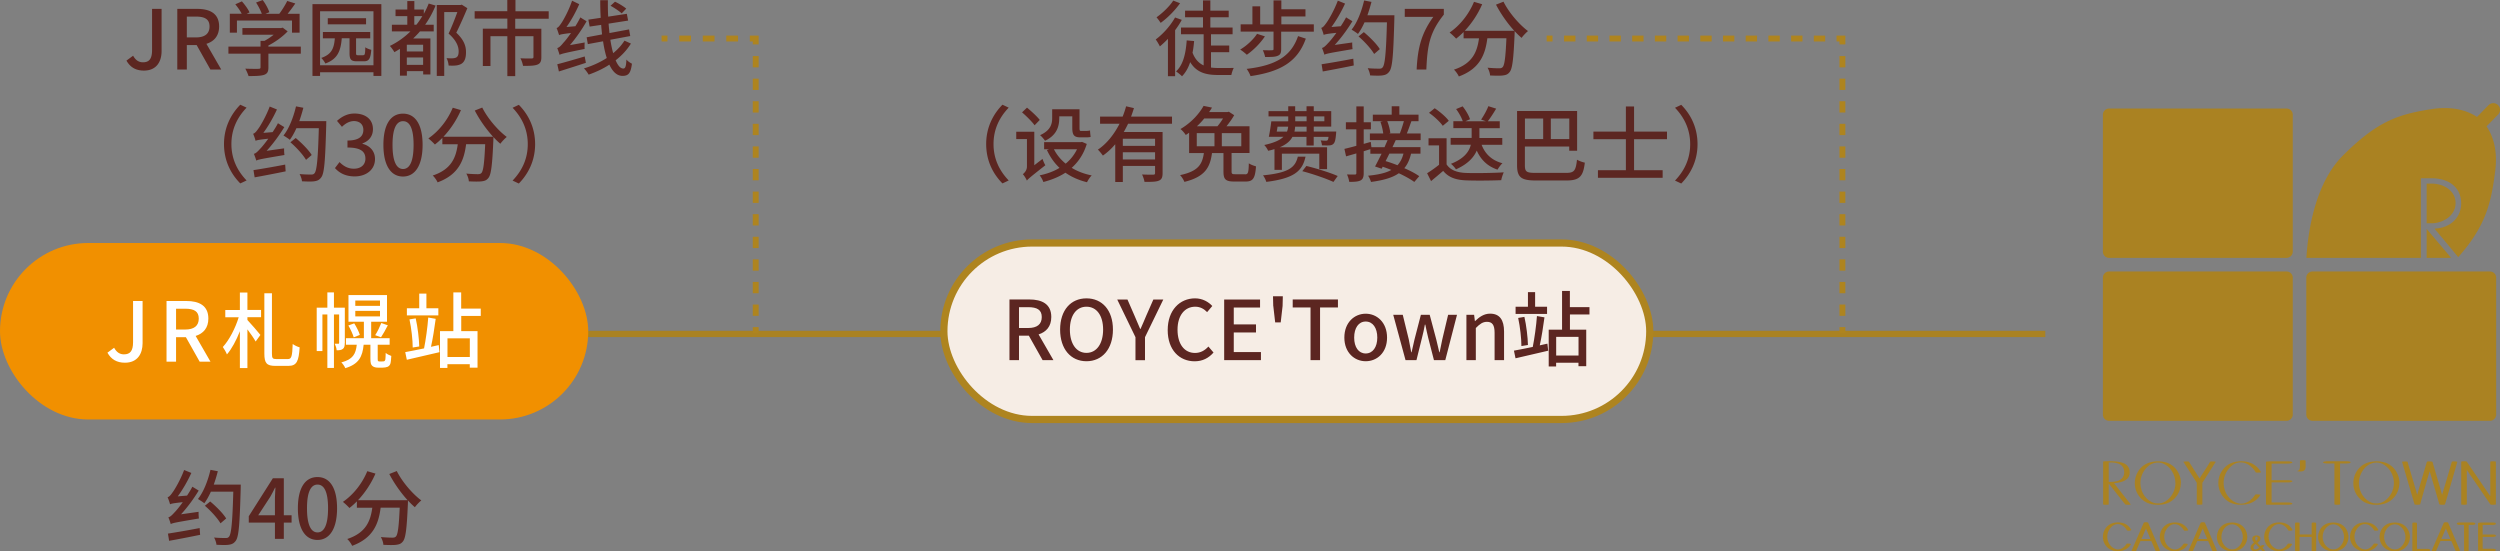
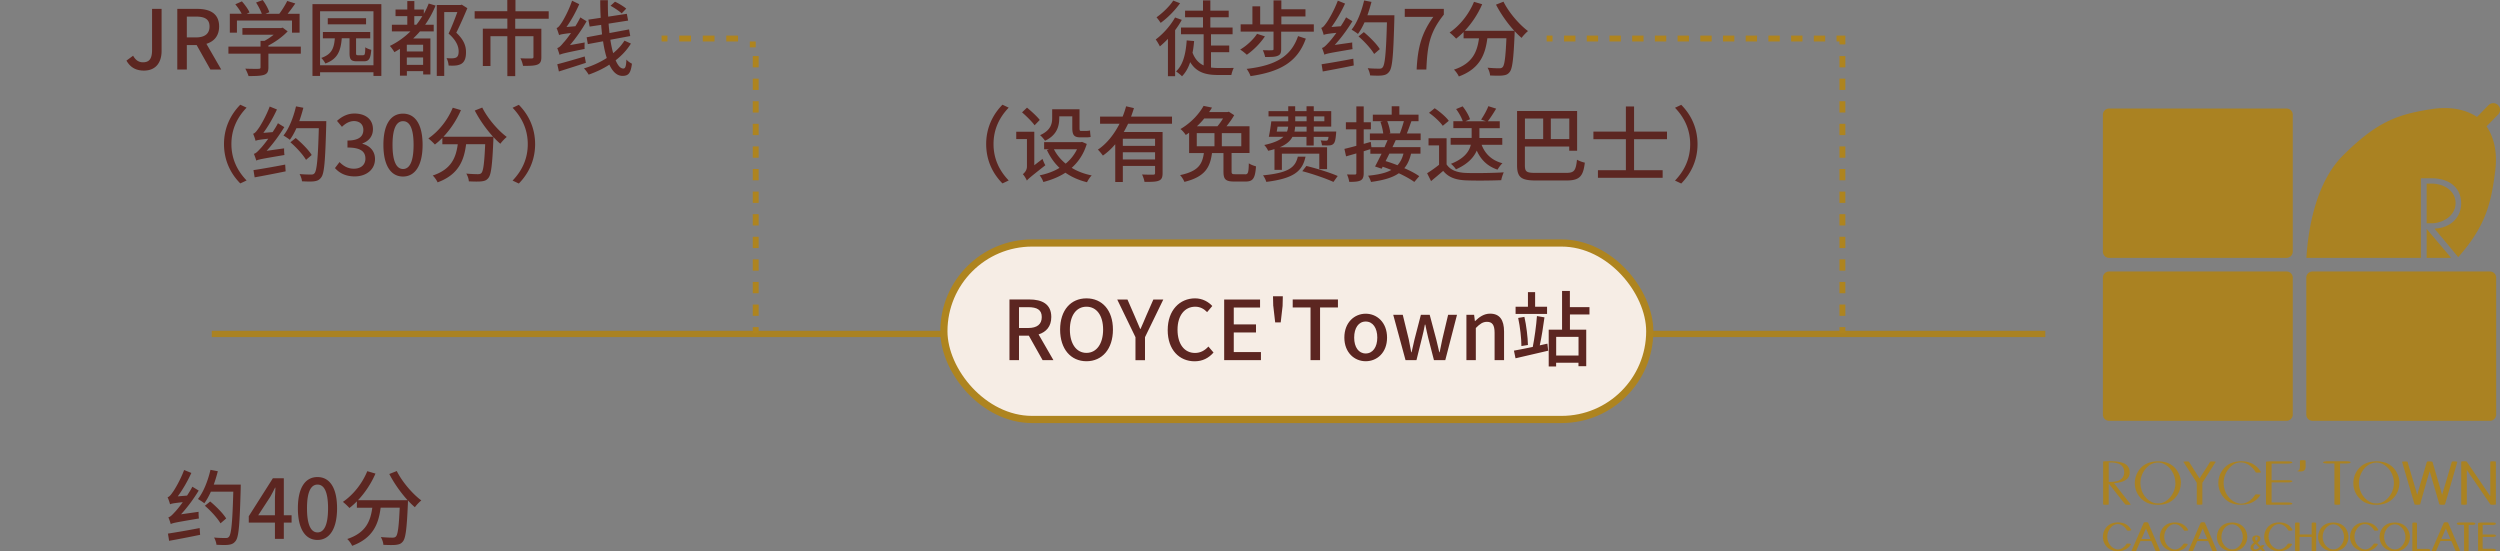
<svg xmlns="http://www.w3.org/2000/svg" viewBox="0 0 425 93.71">
  <rect x="0" y="0" width="425" height="93.71" fill="#808080" stroke="none" />
  <defs>
    <style>.cls-1{stroke-dasharray:0 0 1.92 1.92}.cls-1,.cls-7{stroke-miterlimit:10;stroke:#ae841f;fill:none}.cls-10,.cls-11,.cls-9{stroke-width:0}.cls-9{fill:#fff}.cls-10{fill:#5c2621}.cls-11{fill:#aa8222}</style>
  </defs>
  <g id="_レイヤー_1">
    <path class="cls-10" d="M33.76 87.03c-.01.34.01.84.06 1.11-3.89.66-4.44.76-4.79.95-.07-.25-.27-.83-.41-1.15.34-.07.66-.41 1.11-.9.25-.25.76-.87 1.34-1.67-1.6.17-1.95.25-2.16.36a7.87 7.87 0 0 0-.42-1.2c.28-.07.53-.36.85-.83.34-.43 1.36-2.17 1.96-3.8l1.23.5c-.64 1.4-1.47 2.84-2.31 3.98l1.58-.13c.32-.49.64-.99.9-1.51l1.08.66c-.87 1.43-1.93 2.86-3 4.03l2.97-.42Zm-5.2 3.68c1.36-.21 3.42-.56 5.38-.94l.08 1.15c-1.85.38-3.81.76-5.27 1.02l-.2-1.23Zm12.37-8.33s-.01.46-.01.63c-.17 6.16-.32 8.29-.87 8.96-.32.43-.67.57-1.18.64-.48.07-1.29.04-2.07 0-.03-.34-.2-.87-.41-1.23.85.08 1.62.08 1.98.08.27 0 .41-.04.56-.22.39-.45.59-2.49.73-7.66h-3.81c-.34.76-.71 1.43-1.12 1.98-.22-.2-.79-.56-1.08-.73.95-1.19 1.69-3.08 2.13-4.96l1.25.24c-.2.77-.43 1.54-.69 2.27h4.59Zm-3.45 6.58c-.49-.85-1.62-2.1-2.65-2.98l.9-.73c1.01.84 2.2 2.03 2.72 2.89l-.97.83ZM49.57 88.84h-1.32v2.77h-1.51v-2.77h-4.45v-1.08l4.1-6.46h1.86v6.29h1.32v1.25Zm-2.83-1.25v-2.7c0-.56.06-1.43.08-1.99h-.06c-.25.52-.53 1.05-.83 1.58l-2.03 3.11h2.83ZM50.64 86.41c0-3.57 1.3-5.31 3.33-5.31s3.33 1.75 3.33 5.31-1.32 5.38-3.33 5.38-3.33-1.79-3.33-5.38Zm5.13 0c0-2.96-.74-4.03-1.79-4.03s-1.79 1.08-1.79 4.03.74 4.1 1.79 4.1 1.79-1.12 1.79-4.1ZM67.45 80.07c.9 1.82 2.66 3.88 4.17 5-.34.28-.84.8-1.09 1.16-.38-.32-.78-.71-1.18-1.15 0 .13 0 .42-.01.55-.18 4.24-.38 5.87-.85 6.42-.32.41-.64.5-1.15.57-.48.06-1.33.04-2.17 0-.01-.39-.2-.94-.43-1.32.85.08 1.65.1 1.97.1.28 0 .45-.04.6-.2.32-.34.5-1.65.64-4.9h-3.24c-.35 2.72-1.25 5.17-4.85 6.49-.14-.34-.53-.9-.83-1.16 3.22-1.06 3.96-3.11 4.26-5.32h-2.62v-1.08c-.41.42-.84.8-1.27 1.13-.24-.28-.8-.8-1.11-1.04 1.74-1.18 3.28-3.1 4.15-5.22l1.39.41c-.73 1.69-1.78 3.26-2.97 4.52h8.43c-1.16-1.27-2.31-2.9-3.11-4.45l1.26-.5Z" />
    <path style="stroke:#aa8222;stroke-width:1.07px;fill:none;stroke-miterlimit:10" d="M347.7 56.77H36" />
    <path class="cls-10" d="M200.9 3.38c-.32.6-.71 1.19-1.13 1.75v7.82h-1.22V6.6c-.45.48-.92.91-1.37 1.29-.13-.27-.49-.91-.71-1.18 1.23-.91 2.51-2.33 3.29-3.74l1.15.41Zm-.28-2.84c-.84 1.19-2.13 2.51-3.31 3.35-.17-.27-.49-.71-.7-.95 1.04-.73 2.24-1.89 2.84-2.84l1.16.45Zm5.25 10.94c.41.06.87.08 1.32.08.39 0 2.02 0 2.55-.01-.17.31-.35.87-.41 1.2h-2.24c-2.09 0-3.68-.42-4.76-2.19-.31.97-.77 1.77-1.39 2.41-.2-.22-.73-.64-1.01-.83 1.21-1.12 1.65-3 1.81-5.27l1.26.11c-.06.7-.14 1.36-.27 1.98.43 1.13 1.09 1.79 1.89 2.16V5.83h-3.85V4.68h3.74V2.93h-3.05V1.81h3.05V.07h1.25v1.74h3.12v1.12h-3.12v1.75h3.78v1.15h-3.67v1.91h3.1v1.13h-3.1v2.6ZM215.03 6.19c-.78 1.18-2 2.38-3.07 3.12-.25-.24-.8-.69-1.13-.88 1.09-.64 2.21-1.67 2.87-2.68l1.33.43Zm8.32-2.04v1.23h-5.55v2.98c0 .63-.13.95-.6 1.13-.46.2-1.13.2-2.13.2-.06-.35-.24-.84-.39-1.16.67.03 1.37.03 1.57.01.2-.01.25-.04.25-.21V5.37h-5.59V4.14h2V1.08h1.32v3.07h2.27V.07h1.33v1.5h4.1V2.8h-4.1v1.34h5.52Zm-1.36 2.42c-1.4 3.92-4.27 5.62-9.4 6.37-.13-.38-.41-.9-.66-1.23 4.85-.56 7.54-2.07 8.74-5.57l1.32.43ZM229.88 7.24c-.01.34.01.84.06 1.11-3.89.66-4.44.76-4.79.95-.07-.25-.27-.83-.41-1.15.34-.07.66-.41 1.11-.9.25-.25.76-.87 1.34-1.67-1.6.17-1.95.25-2.16.36a7.87 7.87 0 0 0-.42-1.2c.28-.07.53-.36.86-.83.34-.43 1.36-2.17 1.96-3.8l1.23.5c-.64 1.4-1.47 2.84-2.31 3.98l1.58-.13c.32-.49.64-.99.9-1.51l1.08.66c-.87 1.43-1.93 2.86-3 4.03l2.97-.42Zm-5.2 3.68c1.36-.21 3.42-.56 5.38-.94l.08 1.15c-1.85.38-3.81.76-5.27 1.02l-.2-1.23Zm12.37-8.33s-.01.46-.01.63c-.17 6.16-.32 8.29-.87 8.96-.32.43-.67.57-1.18.64-.48.07-1.29.04-2.07 0-.03-.34-.2-.87-.41-1.23.86.08 1.62.08 1.98.08.27 0 .41-.04.56-.22.39-.45.59-2.49.73-7.66h-3.81c-.34.76-.71 1.43-1.12 1.98-.22-.2-.79-.56-1.08-.73.95-1.19 1.69-3.08 2.13-4.96l1.25.24c-.2.77-.43 1.54-.69 2.27h4.59Zm-3.45 6.58c-.49-.85-1.62-2.1-2.65-2.98l.9-.73c1.01.84 2.2 2.03 2.72 2.89l-.97.83ZM243.66 2.87h-4.85V1.51h6.64v.98c-2.42 3.03-2.8 5.29-2.97 9.33h-1.65c.18-3.77.84-6.18 2.83-8.95ZM255.59.28c.9 1.82 2.66 3.88 4.17 5-.34.28-.84.8-1.09 1.16-.38-.32-.78-.71-1.18-1.15 0 .13 0 .42-.01.55-.18 4.24-.38 5.87-.85 6.42-.32.41-.64.5-1.15.57-.48.06-1.33.04-2.17 0-.01-.39-.2-.94-.43-1.32.85.08 1.65.1 1.97.1.28 0 .45-.04.6-.2.32-.34.5-1.65.64-4.9h-3.24c-.35 2.72-1.25 5.17-4.85 6.49-.14-.34-.53-.9-.83-1.16 3.22-1.06 3.96-3.11 4.26-5.32h-2.62V5.44c-.41.42-.84.8-1.27 1.13-.24-.28-.8-.8-1.11-1.04 1.74-1.18 3.28-3.1 4.15-5.22l1.39.41c-.73 1.69-1.78 3.26-2.97 4.52h8.43c-1.16-1.27-2.31-2.9-3.11-4.45l1.26-.5ZM167.65 24.5c0-2.84 1.18-5.08 2.77-6.7l1.06.5c-1.53 1.6-2.58 3.61-2.58 6.19s1.05 4.59 2.58 6.19l-1.06.5c-1.6-1.61-2.77-3.85-2.77-6.7ZM177.23 27.01c.11.34.32.83.48 1.08-2.51 1.98-2.91 2.31-3.14 2.61-.13-.31-.45-.85-.69-1.09.28-.21.7-.67.7-1.3v-4.67h-1.82v-1.25h3.07v5.7l1.4-1.08Zm-1.35-5.71c-.42-.6-1.37-1.54-2.13-2.2l.84-.8c.76.62 1.72 1.51 2.17 2.09l-.88.91Zm8.87 3.17c-.52 1.72-1.43 3.05-2.56 4.06.98.6 2.13 1.04 3.4 1.29-.28.27-.63.8-.8 1.16-1.42-.35-2.63-.9-3.67-1.62-1.12.73-2.4 1.23-3.75 1.58-.11-.35-.39-.85-.63-1.13 1.22-.25 2.38-.66 3.38-1.27-.88-.83-1.6-1.85-2.14-3.03l.36-.13h-.84v-1.22h6.25l.2-.04.81.35Zm-4.68-4.34c0 1.34-.42 2.87-2.42 3.8-.15-.25-.6-.77-.84-.95 1.78-.8 2.06-1.89 2.06-2.89v-1.51h4.65v3.15c0 .39.03.53.24.53h.85c.2 0 .52-.03.7-.08.01.34.06.8.1 1.09-.18.07-.5.08-.78.08h-.98c-1.12 0-1.36-.46-1.36-1.67v-1.9h-2.21v.35Zm-.9 5.25c.48.94 1.15 1.75 1.99 2.44a7.14 7.14 0 0 0 1.93-2.44h-3.92ZM191.77 21.04c-.22.48-.48.95-.73 1.4h6.6v6.98c0 .7-.14 1.09-.64 1.29-.49.21-1.27.21-2.44.21-.04-.35-.24-.91-.41-1.26.83.04 1.67.04 1.9.03.24 0 .31-.07.31-.28v-1.2h-5.48v2.73h-1.29v-6.42c-.62.73-1.32 1.39-2.1 1.93-.2-.28-.59-.77-.85-1.01 1.58-1.06 2.8-2.68 3.68-4.4h-3.31v-1.22h3.84c.24-.59.43-1.18.59-1.75l1.33.31c-.15.48-.31.97-.49 1.44h6.96v1.22h-7.48Zm4.59 2.54h-5.48v1.22h5.48v-1.22Zm0 3.53v-1.22h-5.48v1.22h5.48ZM211.66 29.64c.5 0 .6-.25.64-1.88.29.22.85.42 1.22.52-.14 2.04-.52 2.58-1.75 2.58h-1.97c-1.46 0-1.81-.39-1.81-1.7v-3.14h-1.95c-.32 2.41-1.16 4.03-4.69 4.9-.13-.34-.46-.88-.74-1.15 3.15-.66 3.78-1.89 4.05-3.75h-2.51v-3.46c-.18.13-.38.27-.57.39-.2-.32-.6-.8-.91-1.01 1.9-1.11 3.22-2.65 3.94-3.94l1.43.29c-.15.25-.31.5-.49.76h3.14l.21-.06.91.59c-.32.59-.81 1.26-1.3 1.88h3.91v4.55h-3.05v3.12c0 .42.08.49.63.49h1.68Zm-8.21-4.78h3.01v-2.23h-3.01v2.23Zm1.27-4.72c-.36.45-.78.9-1.25 1.33h3.49c.34-.41.69-.88.95-1.33h-3.19Zm6.3 2.49h-3.31v2.23h3.31v-2.23ZM221.94 26.63c-.53 2.44-1.92 3.7-6.67 4.29a3.52 3.52 0 0 0-.56-1.11c4.37-.43 5.48-1.33 5.92-3.18h1.3Zm-5.25-1.29c-.35.11-.71.21-1.11.29-.11-.28-.43-.77-.66-.98 1.67-.36 2.68-.83 3.26-1.39h-2.48c.15-.71.32-1.77.42-2.63h.49l2.39-.01v-.83h-3.35v-.9H219v-.83h1.18v.83h1.93v-.83h1.23v.83h2.97v2.63h-2.97v.84h3.82s-.01.25-.03.41c-.08.92-.18 1.4-.41 1.64-.18.21-.43.29-.73.31-.25.01-.73.01-1.26-.01-.01-.25-.11-.62-.22-.85.39.06.73.06.87.06.15 0 .24-.01.32-.1.06-.08.11-.22.15-.55h-2.52v1.47h-1.23v-1.47h-2.39c-.36.69-1.02 1.29-2.16 1.77h8.05v3.71h-1.32v-2.63h-6.36v2.76h-1.26v-3.53Zm.49-3.81c-.04.29-.08.56-.14.84h1.75c.11-.27.17-.55.2-.84h-1.81Zm4.94 0h-1.95c-.01.29-.06.56-.11.84h2.06v-.84Zm-1.93-.91h1.93v-.83h-1.93v.83Zm1.88 7.59c1.71.41 4.08 1.15 5.34 1.71l-.73 1.01c-1.18-.56-3.54-1.37-5.29-1.83l.69-.88Zm1.29-8.42v.83h1.78v-.83h-1.78ZM237.28 23.81c-.17.38-.36.78-.56 1.2h4.76v1.11h-1.6c-.24 1.01-.6 1.82-1.15 2.47 1 .43 1.91.91 2.54 1.36l-.84.98c-.63-.46-1.58-.99-2.63-1.48-1.09.76-2.62 1.2-4.73 1.48-.1-.35-.31-.81-.5-1.06 1.74-.17 3.03-.46 3.96-.98-.49-.2-.99-.38-1.47-.55l-.18.34-1.12-.38c.32-.59.71-1.36 1.11-2.17h-1.91v-.77c-.38.11-.76.24-1.13.35v3.7c0 .69-.14 1.05-.53 1.26-.41.21-1.01.25-1.93.25-.04-.34-.21-.9-.38-1.26.59.01 1.16.01 1.34.01s.25-.07.25-.27v-3.32l-1.75.5-.28-1.27c.56-.13 1.26-.31 2.03-.52v-2.8h-1.78v-1.2h1.78v-2.7h1.25v2.7h1.22v1.2h-1.22v2.47l1.2-.34.11.9h2.23c.18-.42.36-.83.52-1.2h-3.01v-1.13h2.27a9.73 9.73 0 0 0-.48-1.99l.46-.1h-1.75v-1.11h3.21v-1.43h1.3v1.43h3.26v1.11h-1.21c-.27.73-.53 1.51-.78 2.09h2.35v1.13h-4.23Zm-1.09 2.31c-.21.43-.43.87-.64 1.27.64.18 1.33.43 2.02.7.48-.52.81-1.16 1.02-1.98h-2.4Zm-.36-5.53c.27.67.48 1.51.52 2.03l-.24.06h1.86c.24-.59.52-1.44.69-2.09h-2.83ZM245.91 27.93c.62.97 1.76 1.41 3.31 1.47 1.55.06 4.67.01 6.42-.1-.15.31-.36.92-.43 1.33-1.58.07-4.4.1-6 .03-1.78-.07-2.98-.53-3.87-1.61-.66.57-1.33 1.13-2.06 1.74l-.67-1.34c.63-.39 1.37-.91 2.03-1.44v-3.29h-1.79v-1.21h3.07v4.43Zm-.64-6.54c-.45-.66-1.46-1.6-2.34-2.21l.97-.78c.88.6 1.92 1.47 2.39 2.14l-1.02.85Zm6.61 3.24c.59 1.55 1.76 2.66 3.54 3.12-.29.25-.66.77-.84 1.09-1.7-.57-2.83-1.67-3.53-3.24-.5 1.15-1.53 2.3-3.54 3.19-.15-.27-.56-.71-.85-.94 2.3-.9 3.11-2.12 3.38-3.24h-3.43v-1.16h3.57v-1.67h-3.11V20.6h1.6c-.2-.6-.66-1.43-1.13-2.06l1.11-.46c.53.66 1.06 1.57 1.25 2.19l-.77.34h3.46l-.8-.28c.43-.62.97-1.58 1.23-2.28l1.33.42c-.46.77-.98 1.58-1.42 2.14h2.03v1.18h-3.46v1.67h3.89v1.16h-3.5ZM266.24 29.39c1.4 0 1.64-.39 1.85-2.24.36.21.94.42 1.33.5-.27 2.27-.84 3.03-3.1 3.03h-5.24c-2.44 0-3.18-.5-3.18-2.61v-9.2h10.21v6.75h-1.34v-.71h-7.54v3.18c0 1.08.25 1.3 1.79 1.3h5.21Zm-7-9.24v3.49h3.1v-3.49h-3.1Zm7.54 0h-3.14v3.49h3.14v-3.49ZM277.79 23.66v5.27h4.86v1.3h-11v-1.3h4.75v-5.27h-5.52v-1.29h5.52V18.1h1.39v4.27h5.6v1.29h-5.6ZM288.58 24.5c0 2.84-1.18 5.08-2.77 6.7l-1.06-.5c1.53-1.6 2.58-3.61 2.58-6.19s-1.05-4.59-2.58-6.19l1.06-.5c1.6 1.61 2.77 3.85 2.77 6.7ZM21.5 10.3l1.13-.83c.44.8 1 1.12 1.67 1.12 1.04 0 1.55-.56 1.55-2.07V1.51h1.62v7.16c0 1.85-.9 3.33-3 3.33-1.39 0-2.34-.57-2.98-1.71ZM35.77 11.82l-2.34-4.16h-1.67v4.16h-1.62V1.51h3.38c2.13 0 3.73.76 3.73 2.98 0 1.6-.85 2.55-2.16 2.96l2.52 4.37h-1.84Zm-4.01-5.46h1.55c1.5 0 2.31-.62 2.31-1.86s-.81-1.68-2.31-1.68h-1.55v3.54ZM51.15 9.12h-5.52v2.34c0 .71-.18 1.08-.76 1.27-.58.18-1.4.2-2.62.2-.1-.36-.35-.9-.55-1.26.98.04 1.96.04 2.24.03.28-.01.35-.07.35-.28v-2.3h-5.46v-1.2h5.46v-.97h.66c.55-.29 1.11-.67 1.58-1.05h-5.32V4.77h6.57l.28-.07.84.63c-.84.9-2.07 1.79-3.28 2.41v.18h5.52v1.2ZM40.29 5.55h-1.22V2.34h2.02c-.25-.5-.69-1.13-1.09-1.61l1.12-.5c.5.56 1.07 1.34 1.3 1.88l-.5.24h2.59c-.2-.56-.6-1.33-.98-1.92l1.13-.42c.48.63.95 1.51 1.13 2.07l-.69.27h2.37c.49-.64 1.04-1.53 1.36-2.19l1.37.43c-.41.6-.87 1.22-1.3 1.75h2.03v3.21h-1.29V3.49h-9.36v2.06ZM64.83.7v12.21h-1.34v-.62h-9.08v.62h-1.29V.7h11.71Zm-1.34 10.39V1.92h-9.08v9.18h9.08Zm-1.75-1.71c.28 0 .34-.17.36-1.34.24.18.7.35 1.02.43-.13 1.54-.42 1.95-1.25 1.95h-1.19c-1.02 0-1.26-.32-1.26-1.4V6.51H58.1c-.18 2.2-.73 3.53-2.79 4.29-.13-.28-.45-.73-.7-.95 1.74-.6 2.17-1.58 2.31-3.33h-2.03V5.44h8.05v1.08h-2.41v2.49c0 .32.06.38.32.38h.87Zm.49-5.24h-6.51V3.09h6.51v1.05ZM74.05.95c-.49 1.18-1.08 2.27-1.78 3.26h1.46v1.13h-2.34c-.36.42-.76.83-1.15 1.2h2.93v6.12h-1.23v-.57h-2.77v.77h-1.18V8.31c-.31.18-.62.38-.95.56-.13-.28-.53-.81-.76-1.06 1.29-.63 2.48-1.47 3.49-2.47h-3.15V4.21h2.62V2.74h-2V1.62h2V.18h1.2v1.44h1.61v.73c.31-.55.59-1.13.83-1.75l1.18.35ZM71.93 7.6h-2.77v1.15h2.77V7.6Zm0 3.43V9.77h-2.77v1.26h2.77Zm-1.15-6.82c.38-.46.7-.95 1.02-1.47h-1.37v1.47h.35Zm8.67-2.82c-.55 1.32-1.25 2.91-1.88 4.17 1.35 1.25 1.65 2.34 1.65 3.29.01.94-.21 1.61-.73 1.96-.25.17-.59.27-.95.32-.37.04-.83.04-1.28.01-.01-.35-.15-.92-.35-1.26.41.04.77.04 1.05.03.24-.01.46-.06.62-.15.29-.17.39-.53.39-1.04 0-.83-.39-1.86-1.71-3.01.52-1.09 1.09-2.55 1.49-3.66h-2.23v10.86h-1.27V.85h4.05l.2-.06.95.6ZM87.59 3.18v1.71h4.44v4.82c0 .69-.15 1.06-.66 1.27-.53.21-1.32.22-2.45.22-.07-.39-.25-.94-.45-1.29.84.04 1.67.04 1.91.03.24-.01.31-.07.31-.27V6.15h-3.1v6.79h-1.34V6.15h-2.87v5.07h-1.3V4.87h4.17V3.16h-5.56V1.9h5.55V0h1.39v1.92h5.65v1.26h-5.67ZM99.4 7.21c-.03.34-.04.84-.01 1.11-3.43.69-3.94.83-4.27 1-.06-.24-.25-.83-.39-1.15.32-.08.64-.39 1.06-.92.25-.24.73-.85 1.28-1.64-1.49.18-1.82.25-2.03.36-.07-.25-.27-.87-.42-1.2.27-.08.5-.38.81-.84.31-.43 1.29-2.19 1.82-3.81l1.22.59c-.59 1.34-1.36 2.76-2.17 3.88l1.51-.13c.31-.48.59-.99.85-1.5l1.06.66a27.05 27.05 0 0 1-2.83 4.05l2.51-.45Zm.2 3.47c-1.61.53-3.29 1.06-4.59 1.47l-.27-1.23c1.16-.29 2.93-.81 4.66-1.32l.2 1.08Zm7.65-3.26c-.67 1.08-1.55 2.02-2.59 2.83.38.9.81 1.4 1.3 1.4.34 0 .48-.34.53-1.53.25.31.66.57.94.71-.21 1.62-.59 2.07-1.61 2.07-.94 0-1.67-.71-2.23-1.91-1.06.7-2.27 1.26-3.52 1.7-.18-.32-.5-.77-.8-1.06 1.39-.42 2.72-1.02 3.88-1.77-.27-.84-.48-1.81-.63-2.84l-2.59.48-.2-1.16 2.62-.49c-.06-.53-.11-1.08-.15-1.62l-1.96.29-.22-1.18 2.1-.31c-.06-.98-.08-1.99-.08-3h1.3c-.01.97 0 1.89.05 2.8l3.17-.48.22 1.15-3.32.52c.04.55.1 1.08.15 1.6l3.33-.62.2 1.13-3.38.63c.13.85.29 1.62.48 2.28.77-.63 1.43-1.34 1.92-2.13l1.08.49Zm-1.57-5.15c-.42-.39-1.25-.94-1.89-1.29l.76-.69c.63.29 1.49.81 1.91 1.18l-.77.8ZM38.08 24.5c0-2.84 1.18-5.08 2.77-6.7l1.07.5c-1.53 1.6-2.58 3.61-2.58 6.19s1.05 4.59 2.58 6.19l-1.07.5c-1.6-1.61-2.77-3.85-2.77-6.7ZM48.3 25.24c-.01.34.01.84.06 1.11-3.89.66-4.44.76-4.79.95-.07-.25-.27-.83-.41-1.15.34-.07.66-.41 1.11-.9.25-.25.76-.87 1.34-1.67-1.6.17-1.95.25-2.16.36a7.87 7.87 0 0 0-.42-1.2c.28-.07.53-.36.86-.83.34-.43 1.36-2.17 1.96-3.8l1.23.5c-.64 1.4-1.47 2.84-2.31 3.98l1.58-.13c.32-.49.64-.99.9-1.51l1.08.66c-.87 1.43-1.93 2.86-3 4.03l2.97-.42Zm-5.2 3.68c1.36-.21 3.42-.56 5.38-.94l.08 1.15c-1.85.38-3.81.76-5.27 1.02l-.2-1.23Zm12.37-8.33s-.01.46-.01.63c-.17 6.16-.32 8.29-.87 8.96-.32.43-.67.57-1.18.64-.48.07-1.29.04-2.07 0-.03-.34-.2-.87-.41-1.23.86.08 1.62.08 1.98.08.27 0 .41-.04.56-.22.39-.45.59-2.49.73-7.66h-3.81c-.34.76-.71 1.43-1.12 1.98-.22-.2-.79-.56-1.08-.73.95-1.19 1.69-3.08 2.13-4.96l1.25.24c-.2.77-.43 1.54-.69 2.27h4.59Zm-3.45 6.58c-.49-.85-1.62-2.1-2.65-2.98l.9-.73c1.01.84 2.2 2.03 2.72 2.89l-.97.83ZM56.93 28.59l.79-1.04c.6.62 1.37 1.13 2.44 1.13 1.16 0 1.96-.64 1.96-1.71 0-1.15-.73-1.89-3.05-1.89v-1.19c2.03 0 2.7-.77 2.7-1.81 0-.91-.6-1.48-1.58-1.5-.8.01-1.47.41-2.06.98l-.84-1.01c.81-.73 1.77-1.25 2.96-1.25 1.85 0 3.15.95 3.15 2.66 0 1.19-.69 2.02-1.78 2.42v.07c1.19.29 2.13 1.19 2.13 2.58 0 1.86-1.55 2.96-3.45 2.96-1.62 0-2.67-.64-3.36-1.42ZM65.18 24.63c0-3.57 1.3-5.31 3.33-5.31s3.33 1.75 3.33 5.31-1.32 5.38-3.33 5.38-3.33-1.79-3.33-5.38Zm5.13 0c0-2.96-.74-4.03-1.79-4.03s-1.79 1.08-1.79 4.03.74 4.1 1.79 4.1 1.79-1.12 1.79-4.1ZM81.98 18.28c.9 1.82 2.66 3.88 4.17 5-.34.28-.84.8-1.09 1.16-.38-.32-.79-.71-1.18-1.15 0 .13 0 .42-.01.55-.18 4.24-.38 5.87-.85 6.42-.32.41-.64.5-1.15.57-.48.06-1.33.04-2.17 0-.01-.39-.2-.94-.43-1.32.85.08 1.65.1 1.97.1.28 0 .45-.04.6-.2.32-.34.5-1.65.64-4.9h-3.24c-.35 2.72-1.25 5.17-4.85 6.49-.14-.34-.53-.9-.83-1.16 3.22-1.06 3.96-3.11 4.26-5.32H75.2v-1.08c-.41.42-.84.8-1.27 1.13-.24-.28-.8-.8-1.11-1.04 1.74-1.18 3.28-3.1 4.15-5.22l1.39.41c-.73 1.69-1.78 3.26-2.97 4.52h8.43c-1.16-1.27-2.31-2.9-3.11-4.45l1.26-.5ZM90.97 24.5c0 2.84-1.18 5.08-2.77 6.7l-1.06-.5c1.53-1.6 2.58-3.61 2.58-6.19s-1.05-4.59-2.58-6.19l1.06-.5c1.6 1.61 2.77 3.85 2.77 6.7Z" />
    <rect x="160.46" y="41.31" width="120" height="30" rx="15" ry="15" style="fill:#f6ede5;stroke-width:1.22px;stroke:#ae841f;stroke-miterlimit:10" />
-     <rect y="41.31" width="100" height="30" rx="15" ry="15" style="stroke-width:0;fill:#f19000" />
-     <path class="cls-9" d="m18.27 59.95 1.13-.83c.44.8 1 1.12 1.67 1.12 1.04 0 1.55-.56 1.55-2.07v-7h1.62v7.16c0 1.85-.9 3.33-3 3.33-1.39 0-2.34-.57-2.98-1.71ZM33.94 61.48l-2.34-4.16h-1.67v4.16h-1.62V51.17h3.38c2.13 0 3.73.76 3.73 2.98 0 1.6-.85 2.55-2.16 2.96l2.52 4.37h-1.83Zm-4.01-5.46h1.55c1.5 0 2.31-.62 2.31-1.86s-.81-1.68-2.31-1.68h-1.55v3.54ZM42.06 52.69h2.32v1.23h-2.32v.48c.52.53 1.9 2.14 2.21 2.54l-.81 1.12c-.28-.52-.87-1.36-1.4-2.07v6.58h-1.28v-6.26c-.6 1.54-1.39 3.01-2.2 3.94-.14-.38-.48-.94-.7-1.26 1.08-1.16 2.14-3.22 2.7-5.06H38.3V52.7h2.48v-2.97h1.28v2.97Zm6.89 8.35c.62 0 .73-.5.81-2.56.29.22.83.48 1.18.57-.15 2.33-.48 3.15-1.91 3.15h-2.21c-1.48 0-1.88-.45-1.88-2.1V49.86h1.29v10.27c0 .77.13.91.73.91h1.99ZM58.61 58.32c0 .45-.06.8-.32.99-.27.21-.59.24-1.06.24-.01-.32-.17-.81-.32-1.11h.63c.08 0 .11-.03.11-.15v-4.83h-.88v9.09h-1.12v-9.09h-.84v6.22h-.97V52.3h1.81v-2.59h1.12v2.59h1.85v6.02Zm6.4 3.12c.11 0 .25 0 .32-.04.07-.03.14-.13.18-.29.03-.18.04-.59.06-1.12.21.21.64.41.95.52-.03.55-.08 1.13-.17 1.36-.1.25-.27.41-.49.5-.2.08-.55.13-.8.13h-.81c-.35 0-.71-.08-.94-.28-.25-.21-.34-.48-.34-1.29V58.6h-1.15c-.2 2.04-.81 3.29-3.12 3.99-.11-.29-.43-.76-.67-.98 1.97-.52 2.45-1.43 2.62-3.01h-1.84v-1.11h3.05V54.7h-2.62v-4.54h6.55v4.54H63.1v2.79h3.14v1.11h-2.03V61c0 .21.01.34.08.39.06.04.12.06.25.06h.45Zm-4.79-6.47c.39.62.8 1.44.95 1.96l-1.04.42c-.14-.53-.55-1.39-.91-2.02l1-.36ZM60.4 52h4.2v-.91h-4.2V52Zm0 1.79h4.2v-.94h-4.2v.94Zm3.38 3.19c.37-.55.8-1.46 1.04-2.07l1.11.39c-.38.74-.81 1.53-1.16 2.04l-.98-.36ZM74.58 58.66l.13 1.21c-1.93.46-4.01.94-5.55 1.29l-.27-1.3c.87-.15 2-.39 3.24-.64h-.04c.28-1.37.6-3.64.71-5.24l1.27.22c-.21 1.57-.5 3.43-.8 4.76l1.3-.29Zm-.06-5.04h-5.35V52.4h2.1v-2.49h1.22v2.49h2.03v1.22Zm-4.36 5.46c0-1.27-.22-3.25-.55-4.78l1.06-.18c.34 1.51.57 3.46.6 4.78l-1.12.18Zm8.25-5.38v2.59h2.77v6.21h-1.32v-.59h-3.8v.64H74.8v-6.26h2.27v-6.58h1.33v2.75h3.33v1.25H78.4Zm1.46 3.82h-3.8v3.17h3.8v-3.17Z" />
    <path class="cls-11" d="M417.45 34.51c0-2.02-1.93-3.3-4.09-3.3h-.83v6.75h.83c1.8 0 4.09-1.19 4.09-3.45M412.53 43.84h4.17l-4.17-4.92v4.92z" />
    <path class="cls-11" d="M424.66 17.86c-.45-.44-1.17-.43-1.61.02l-1.96 2c-1.13-.76-3.64-1.96-7.65-1.34-5.7.88-9.26 2.01-15.2 7.96-4.38 4.4-5.84 12-6.15 17.34h19.46V30.3h1.81c3.07.02 5.01 1.63 5.04 4.24.03 2.38-1.82 4.25-4.54 4.32l4.04 4.85c4.81-5.42 5.61-9.41 6.29-14.68.51-3.95-.69-6.41-1.48-7.55l1.97-2.01c.44-.45.43-1.17-.02-1.61M423.28 71.54h-30.14c-.59 0-1.07-.47-1.07-1.06V47.21c0-.59.48-1.06 1.07-1.06h30.14c.59 0 1.07.47 1.07 1.06v23.27c0 .58-.48 1.06-1.07 1.06M388.7 71.54h-30.14c-.59 0-1.07-.47-1.07-1.06V47.21c0-.59.48-1.06 1.07-1.06h30.14c.59 0 1.07.47 1.07 1.06v23.27c0 .58-.48 1.06-1.07 1.06M388.7 43.84h-30.14c-.59 0-1.07-.47-1.07-1.06V19.51c0-.59.48-1.06 1.07-1.06h30.14c.59 0 1.07.47 1.07 1.06v23.27c0 .58-.48 1.06-1.07 1.06M360.01 93.7c-.38 0-.8-.06-1.19-.25-.9-.45-1.44-1.46-1.31-2.48.12-1.03.85-1.87 1.81-2.08.63-.14 1.29-.1 1.81.11.48.2.9.57 1.16 1.04l.02.04-.03.05c-.04.07-.27.08-.36.08h-.03c-.14 0-.28 0-.33-.09-.21-.38-.52-.68-.9-.87-.26-.13-.57-.18-.89-.13-.7.11-1.29.87-1.46 1.55-.23.96.15 1.98.94 2.48.38.23.73.31 1.06.23.46-.1.88-.42 1.19-.89.05-.09.18-.08.33-.08h.04s.32 0 .36.08l.02.04-.02.05c-.1.14-.18.24-.26.34-.36.4-.86.66-1.41.74-.16.02-.35.04-.55.04M362.87 93.71H362.78s-.32 0-.38-.09l-.03-.04.02-.04c.17-.37.33-.75.5-1.13l1.54-3.52s.04-.11.37-.11h.02c.33 0 .37.09.38.12l.72 1.69c.2.45.39.91.58 1.36.23.53.45 1.06.68 1.59l.02.04-.03.04c-.05.08-.37.09-.37.09h-.02c-.2 0-.32-.02-.36-.11l-.7-1.62h-1.84l-.72 1.64c-.04.09-.15.1-.29.1m.14-.17Zm2.04-4.58Zm-1.01 2.66h1.54l-.76-1.78c-.12.26-.24.53-.35.81s-.43.97-.43.97ZM369.69 93.7c-.38 0-.8-.06-1.19-.25-.9-.45-1.44-1.47-1.31-2.48.12-1.03.85-1.86 1.81-2.07.63-.14 1.3-.1 1.81.11.48.2.9.57 1.16 1.04l.03.04-.03.05c-.04.07-.27.08-.37.08h-.03c-.15 0-.28 0-.33-.09-.21-.38-.53-.68-.9-.87-.26-.13-.57-.18-.89-.13-.7.11-1.29.87-1.46 1.55-.23.96.15 1.98.94 2.48.38.23.74.31 1.06.23.46-.1.88-.42 1.19-.89.05-.09.19-.09.33-.08h.03c.05 0 .32 0 .37.09l.02.05-.03.04c-.09.14-.18.24-.25.33-.36.4-.86.67-1.41.74-.16.02-.35.04-.55.04M372.53 93.71h-.08s-.33 0-.38-.09l-.03-.04.02-.04c.25-.56.5-1.14.75-1.7l1.29-2.95s.05-.11.38-.11.37.09.38.12l1.12 2.63c.29.67.57 1.34.86 2.01l.02.04-.03.05c-.06.08-.37.09-.37.09-.21 0-.35-.02-.38-.12l-.7-1.62h-1.84l-.72 1.64c-.04.08-.14.1-.3.1m1.72-4.75Zm.45 0Zm-1.01 2.66h1.54l-.76-1.78c-.12.27-.24.53-.35.81s-.43.97-.43.97ZM379.47 93.7h-.16c-.21 0-.42-.03-.63-.08-.33-.08-.62-.22-.87-.42-.52-.4-.85-1-.92-1.65-.11-1 .41-2 1.27-2.44.3-.16.66-.25 1.09-.27.47-.03.89.03 1.27.17.9.34 1.52 1.27 1.52 2.26 0 .48-.13.95-.39 1.35-.18.27-.4.5-.67.68-.28.19-.59.31-.93.37-.17.03-.36.04-.58.04m-.01-4.57c-.17 0-.36.03-.56.11-.68.27-1.19 1.03-1.25 1.85-.04.62.16 1.24.56 1.69.19.21.41.37.64.48.27.13.75.19 1.16.03.24-.1.46-.26.69-.51.36-.41.57-.96.57-1.52 0-.85-.48-1.65-1.2-2a1.46 1.46 0 0 0-.61-.13M383.4 93.71h-.17c-.05 0-.24-.03-.37-.11a.469.469 0 0 1-.18-.19c-.07-.12-.09-.26-.07-.42.02-.13.07-.24.15-.35.09-.12.21-.24.37-.36.02-.01.04-.03.05-.04l-.02-.02c-.16-.19-.25-.37-.27-.55a.55.55 0 0 1 .12-.44c.23-.26.83-.26 1.08-.07.11.08.17.2.19.32 0 .14-.03.28-.13.42-.06.09-.12.16-.19.22-.06.06-.13.11-.19.15.06.06.15.16.25.26.11.12.23.24.31.32.05-.05.09-.1.14-.15.02-.02.07-.05.26-.04.06 0 .16.01.19.08l.02.05-.04.05-.15.15c-.05.05-.09.1-.14.14l.15.15c.07.08.15.16.23.23l.04.04-.02.06c-.02.05-.08.07-.19.07h-.05c-.11 0-.16 0-.2-.04-.06-.06-.11-.11-.15-.16l-.11-.11c-.27.2-.58.3-.91.3m-.2-.34c.05.05.12.08.21.08.22 0 .49-.17.65-.31-.09-.09-.18-.18-.27-.28-.11-.12-.22-.23-.34-.35-.06.05-.11.1-.17.16-.03.03-.07.08-.09.13-.1.16-.14.41 0 .57m.41-2.09c-.07 0-.13.06-.14.08-.08.1-.08.23-.06.32.02.1.06.2.13.31l.09-.09c.1-.12.16-.22.17-.33.01-.09-.01-.17-.06-.22-.04-.04-.08-.07-.12-.07M387.43 93.7c-.38 0-.8-.06-1.19-.25-.9-.45-1.44-1.46-1.31-2.48.12-1.03.85-1.87 1.81-2.08.64-.14 1.3-.1 1.81.11.48.2.9.57 1.16 1.04l.02.04-.03.05c-.04.07-.27.08-.37.08h-.03c-.14 0-.28 0-.33-.09a2.13 2.13 0 0 0-.89-.87c-.27-.14-.57-.18-.89-.13-.7.11-1.29.87-1.46 1.55-.23.96.15 1.98.93 2.48.38.23.73.3 1.06.23.46-.1.88-.42 1.18-.89.05-.09.18-.09.33-.08h.03c.05 0 .32 0 .37.09l.03.05-.03.04a2.344 2.344 0 0 1-1.66 1.07c-.16.02-.35.04-.55.04M393.36 93.71c-.28 0-.38-.03-.38-.13v-2.3h-2.05v2.3c0 .11-.14.13-.39.13-.29 0-.38-.03-.38-.13v-4.62c0-.1.1-.13.38-.13.25 0 .39.02.39.13v1.9h2.05v-1.9c0-.12.17-.13.38-.13.26 0 .34.05.36.07l.03.03v4.65c0 .11-.14.13-.39.13M396.67 93.7h-.16c-.21 0-.42-.03-.63-.08-.33-.08-.62-.22-.87-.42-.51-.4-.85-1-.92-1.65-.11-1 .41-2.01 1.27-2.44.3-.16.66-.25 1.09-.27.47-.03.89.03 1.27.17.9.34 1.52 1.27 1.52 2.26 0 .48-.14.95-.39 1.35-.17.27-.4.5-.66.68-.28.19-.59.31-.93.37-.17.03-.36.04-.58.04m-.01-4.57c-.17 0-.36.03-.56.11-.68.27-1.19 1.03-1.25 1.85-.04.62.16 1.24.56 1.69.19.2.41.37.64.48.28.14.77.19 1.16.03.24-.1.47-.27.69-.51.36-.41.57-.96.57-1.52 0-.85-.48-1.65-1.2-2a1.46 1.46 0 0 0-.61-.13M402.02 93.7c-.45 0-.86-.08-1.19-.25-.9-.45-1.44-1.46-1.31-2.48.12-1.03.85-1.87 1.81-2.08.63-.14 1.3-.1 1.81.11.48.2.9.57 1.16 1.04l.03.04-.03.05c-.04.07-.27.08-.37.08h-.03c-.15 0-.28 0-.33-.09a2.13 2.13 0 0 0-.89-.87c-.26-.13-.57-.18-.89-.13-.7.11-1.29.87-1.46 1.55-.23.96.15 1.98.94 2.48.38.23.74.31 1.06.23.46-.1.88-.42 1.18-.89.05-.09.19-.09.33-.08h.03c.05 0 .32 0 .36.09l.02.05-.03.04c-.09.12-.17.24-.25.33-.36.4-.86.66-1.41.74-.19.03-.37.04-.55.04M407.13 93.7h-.17c-.21 0-.42-.03-.63-.08-.33-.08-.62-.22-.87-.42-.52-.4-.85-1-.92-1.65-.11-1 .41-2.01 1.27-2.44.3-.16.65-.25 1.09-.27.47-.03.89.03 1.27.17.9.34 1.52 1.27 1.52 2.26 0 .48-.14.95-.39 1.35-.18.27-.4.5-.66.68-.28.19-.59.31-.93.37-.17.03-.37.04-.58.04m-.01-4.57c-.17 0-.36.03-.56.11-.68.27-1.19 1.03-1.25 1.85-.04.62.16 1.24.56 1.69.19.21.41.37.64.48.28.14.76.19 1.16.03.24-.1.46-.26.68-.51.36-.41.57-.96.57-1.52 0-.85-.48-1.65-1.2-2-.13-.06-.34-.13-.6-.13M410.8 93.71c-.57 0-.64-.03-.68-.07l-.02-.02v-4.69l.04-.04c.09-.08.47-.06.58-.04.14.02.17.09.17.14v4.32h1.7c.13 0 .55.01.55.21s-.42.2-.55.2h-1.77ZM413.88 93.71h-.08s-.33 0-.38-.09l-.03-.04.02-.04c.25-.56.5-1.14.74-1.7l1.29-2.95s.05-.11.38-.11.37.09.38.12l1.12 2.61c.29.68.58 1.36.87 2.03l.02.04-.03.04c-.06.08-.37.09-.38.09-.21 0-.35-.02-.38-.12l-.7-1.62h-1.84l-.72 1.64c-.04.08-.14.1-.3.1m1.72-4.75Zm.45 0Zm-1.01 2.66h1.54l-.76-1.78c-.12.26-.24.53-.35.81s-.43.97-.43.97ZM419.28 93.71c-.34 0-.39-.07-.39-.14v-4.34h-.68c-.06 0-.55 0-.55-.21s.46-.2.55-.2h2.05c.2 0 .55.03.55.2 0 .2-.46.21-.55.21h-.59v4.34c0 .07-.05.14-.39.14M421.82 93.71c-.42 0-.48 0-.53-.05l-.02-.03v-4.7l.03-.03s.14-.08.83-.07h1.62c.2 0 .55.03.55.2 0 .19-.42.21-.55.21h-1.7v1.63h1.7c.13 0 .55.01.55.2s-.42.21-.55.21h-1.7v2.01h1.7c.13 0 .55.02.55.21s-.42.2-.55.2h-1.92ZM361.66 79.2c.28.31.4.7.39 1.11 0 .39-.12.75-.39 1.04-.57.61-1.75.77-2.28.78h.01c.35.47 2.16 2.78 2.84 3.62.02.02-.13.04-.13.04-.12.02-.23.02-.34.02-.15 0-.43-.01-.48-.08-.51-.6-2.04-2.58-2.8-3.55v3.56c0 .07-.43.07-.48.07-.03 0-.47 0-.47-.07v-7.26s.12-.04.13-.05c.12-.01.23-.02.34-.02.47 0 .93-.01 1.38.02.75.04 1.74.17 2.28.76m-3.18-.57v3.3c.59 0 1.68.03 2.28-.63.25-.28.35-.64.35-1 0-.39-.1-.77-.36-1.07-.54-.58-1.57-.62-2.27-.6M370.74 82.11c0 .73-.21 1.44-.6 2.05-.26.4-.6.75-1 1.02-.42.28-.9.47-1.4.56-.37.07-.76.08-1.14.07a4.61 4.61 0 0 1-.96-.13c-.48-.12-.93-.33-1.31-.63-.77-.6-1.29-1.52-1.39-2.5-.16-1.47.57-3.01 1.92-3.69.51-.27 1.08-.38 1.66-.42.65-.04 1.32.02 1.94.25 1.4.52 2.3 1.95 2.3 3.42m-.95 0c0-1.32-.74-2.67-1.96-3.25-.39-.19-1.09-.37-1.93-.04-1.18.47-1.95 1.79-2.04 3.02-.06.99.25 2 .92 2.75.29.32.64.59 1.04.78.47.23 1.26.32 1.93.04.44-.17.81-.48 1.12-.83.6-.68.93-1.57.93-2.47M376.67 78.51l-2.25 3.55-.02.02v3.66c0 .06-.43.06-.48.06-.03 0-.47 0-.47-.06v-3.68s-1.73-2.7-2.27-3.55c-.02-.03.27-.06.48-.06.09 0 .42-.02.47.06.49.76 1.25 1.99 1.79 2.82.6-.94 1.23-1.86 1.79-2.82.04-.08.36-.06.48-.06.11 0 .23 0 .34.02 0 0 .15.02.14.04M377.14 81.69c.17-1.48 1.23-2.81 2.73-3.14.88-.2 1.91-.19 2.76.16.75.31 1.36.87 1.75 1.57.02.04-.44.06-.46.06-.09 0-.4.03-.46-.06-.34-.6-.84-1.1-1.46-1.42-.47-.24-.98-.29-1.47-.22-1.11.17-2.1 1.35-2.4 2.53-.36 1.49.19 3.18 1.53 4.03.52.32 1.13.52 1.77.38.83-.19 1.49-.76 1.94-1.46.05-.1.37-.07.46-.07.02 0 .48.03.46.07-.12.18-.25.35-.39.51-.54.61-1.31 1-2.12 1.11-.88.12-1.84.08-2.65-.31-1.38-.69-2.17-2.25-1.98-3.75M385.22 85.77v-7.25c0-.11 1.12-.09 1.3-.09h2.45c.3 0 .73.05.73.18s-.43.2-.73.2h-2.8v2.82h2.8c.3 0 .73.06.73.19s-.43.19-.73.19h-2.8v3.41h2.8c.3 0 .73.07.73.2 0 .12-.43.19-.73.19h-2.45c-.78 0-1.3 0-1.3-.04M391.96 79.23c-.01.19-.01.38-.1.56-.19.38-.72.38-1.08.35-.07-.01-.15-.01-.22-.04-.08-.04.14-.09.17-.11.27-.14.26-.64.26-.95v-.73s.13-.06.14-.06c.11-.02.23-.02.34-.02s.23 0 .34.02c.01 0 .14.01.14.06v.93ZM394.93 78.6c0-.12.42-.19.73-.19h3.21c.29 0 .73.05.73.19s-.44.19-.73.19h-1.06v6.93c0 .12-.96.12-.96 0v-6.93h-1.2c-.31 0-.73-.07-.73-.19M407.89 82.11c0 .73-.21 1.44-.6 2.05-.26.4-.6.75-1 1.02-.43.28-.9.47-1.4.56-.37.07-.76.08-1.14.07-.32-.01-.64-.05-.96-.13-.48-.12-.93-.33-1.31-.63-.77-.6-1.29-1.52-1.39-2.5-.16-1.47.57-3.01 1.92-3.69.51-.27 1.08-.38 1.66-.42.65-.04 1.32.02 1.94.25 1.39.52 2.3 1.95 2.3 3.42m-.95 0c0-1.32-.74-2.67-1.96-3.25-.39-.19-1.09-.37-1.93-.04-1.18.47-1.95 1.79-2.04 3.02-.07.99.25 2 .92 2.75.29.32.64.59 1.03.78.47.23 1.27.32 1.93.04.44-.17.81-.48 1.12-.83.6-.68.93-1.57.93-2.47M408.34 78.53c-.02-.06.45-.08.48-.08.11 0 .22 0 .34.02.02 0 .12.01.13.05v.02c.14.5 1.31 4.38 1.63 5.58 0 0 1.6-5.49 1.65-5.6.05-.1.39-.08.47-.08h.01c.05 0 .46.01.48.1.13.5 1.31 4.38 1.62 5.58.43-1.43 1.24-4.11 1.65-5.6.02-.1.4-.08.47-.08.09 0 .49.02.47.1-.12.4-1.61 5.61-2.1 7.2-.03.07-.41.07-.47.07h-.01s-.45.01-.48-.1c-.53-1.86-1.09-3.72-1.63-5.58-.19.49-1.25 4.26-1.63 5.61-.01.03-.11.04-.13.04-.12.02-.23.02-.34.02h-.01c-.11 0-.22 0-.34-.02-.02 0-.12-.01-.13-.04l-2.12-7.23ZM418.41 85.74V78.5c0-.08.43-.08.48-.08.09 0 .42-.01.47.08.55.79 2.88 4.24 3.99 5.84V78.5c0-.08.43-.08.48-.08.04 0 .47 0 .47.08v7.26s-.16.05-.47.05c-.13 0-.42.01-.48-.08l-3.99-5.84v5.84c0 .08-.42.08-.47.08-.12 0-.24-.01-.35-.02-.02 0-.13-.01-.13-.05" />
    <path class="cls-10" d="m177.24 61.22-2.34-4.16h-1.67v4.16h-1.62V50.91h3.38c2.13 0 3.73.76 3.73 2.98 0 1.6-.86 2.55-2.16 2.96l2.52 4.37h-1.83Zm-4.01-5.46h1.56c1.5 0 2.31-.62 2.31-1.86s-.81-1.68-2.31-1.68h-1.56v3.54ZM180.22 56.03c0-3.32 1.83-5.31 4.48-5.31s4.5 1.99 4.5 5.31-1.85 5.38-4.5 5.38-4.48-2.06-4.48-5.38Zm7.31 0c0-2.42-1.12-3.89-2.83-3.89s-2.82 1.47-2.82 3.89 1.11 3.96 2.82 3.96 2.83-1.54 2.83-3.96ZM193.03 57.32l-3.1-6.4h1.74l1.19 2.73c.32.77.62 1.49.97 2.27h.06c.34-.78.67-1.5.98-2.27l1.2-2.73h1.69l-3.11 6.4v3.91h-1.62v-3.91ZM198.51 56.1c0-3.36 2.05-5.38 4.65-5.38 1.29 0 2.3.62 2.93 1.3l-.88 1.04c-.53-.55-1.18-.92-2.02-.92-1.78 0-3.01 1.48-3.01 3.91s1.15 3.95 2.97 3.95c.94 0 1.67-.42 2.28-1.09l.87 1.02c-.83.95-1.88 1.49-3.21 1.49-2.59 0-4.58-1.93-4.58-5.31ZM208.12 50.92h6.09v1.36h-4.47v2.87h3.78v1.37h-3.78v3.33h4.62v1.37h-6.25V50.91ZM216.45 52.02l-.04-1.65h1.67l-.04 1.65-.32 2.79h-.94l-.32-2.79ZM222.79 52.27h-3.03v-1.36h7.69v1.36h-3.04v8.95h-1.62v-8.95ZM228.54 57.39c0-2.58 1.72-4.06 3.63-4.06s3.63 1.48 3.63 4.06-1.72 4.02-3.63 4.02-3.63-1.47-3.63-4.02Zm5.6 0c0-1.64-.76-2.73-1.97-2.73s-1.96 1.09-1.96 2.73.76 2.7 1.96 2.7 1.97-1.08 1.97-2.7ZM236.85 53.52h1.62l1.02 4.17c.15.74.28 1.46.42 2.19h.06c.17-.73.32-1.46.5-2.19l1.08-4.17h1.5l1.11 4.17c.18.74.34 1.46.52 2.19h.06c.15-.73.28-1.44.45-2.19l.99-4.17h1.51l-1.99 7.7h-1.93l-.98-3.81c-.18-.73-.32-1.43-.49-2.23h-.07c-.15.8-.29 1.51-.49 2.24l-.94 3.8h-1.86l-2.09-7.7ZM249.28 53.52h1.32l.13 1.06h.04c.71-.69 1.5-1.26 2.55-1.26 1.64 0 2.37 1.09 2.37 3.05v4.85h-1.61v-4.65c0-1.33-.39-1.86-1.3-1.86-.71 0-1.21.36-1.89 1.05v5.46h-1.6v-7.7ZM263.06 58.41l.13 1.21c-1.93.46-4.01.94-5.55 1.29l-.27-1.3c.87-.15 2-.39 3.24-.64h-.04c.28-1.37.6-3.64.71-5.24l1.28.22c-.21 1.57-.5 3.43-.8 4.76l1.3-.29Zm-.06-5.04h-5.35v-1.22h2.1v-2.49h1.22v2.49H263v1.22Zm-4.36 5.46c0-1.27-.22-3.25-.55-4.78l1.06-.18c.34 1.51.57 3.46.6 4.78l-1.12.18Zm8.25-5.38v2.59h2.77v6.21h-1.32v-.59h-3.8v.64h-1.26v-6.26h2.27v-6.58h1.33v2.75h3.33v1.25h-3.33Zm1.46 3.82h-3.8v3.17h3.8v-3.17Z" />
    <path class="cls-7" d="M313.21 56.61v-1" />
    <path class="cls-1" d="M313.21 53.69V8.51" />
    <path class="cls-7" d="M313.21 7.55v-1h-1" />
    <path style="stroke-dasharray:0 0 1.93 1.93;fill:none;stroke:#ae841f;stroke-miterlimit:10" d="M310.28 6.55H264.9" />
    <path class="cls-7" d="M263.93 6.55h-1M128.47 56.61v-1" />
    <path class="cls-1" d="M128.47 53.69V8.51" />
-     <path class="cls-7" d="M128.47 7.55v-1h-1" />
+     <path class="cls-7" d="M128.47 7.55h-1" />
    <path style="stroke-dasharray:0 0 2 2;fill:none;stroke:#ae841f;stroke-miterlimit:10" d="M125.47 6.55h-11" />
    <path class="cls-7" d="M113.47 6.55h-1" />
  </g>
  <path style="stroke:#0ff;stroke-width:10px;fill:none;stroke-miterlimit:10" d="M-850.63-3512.53H2985.9v7368.87H-850.63z" id="_説明など" />
</svg>